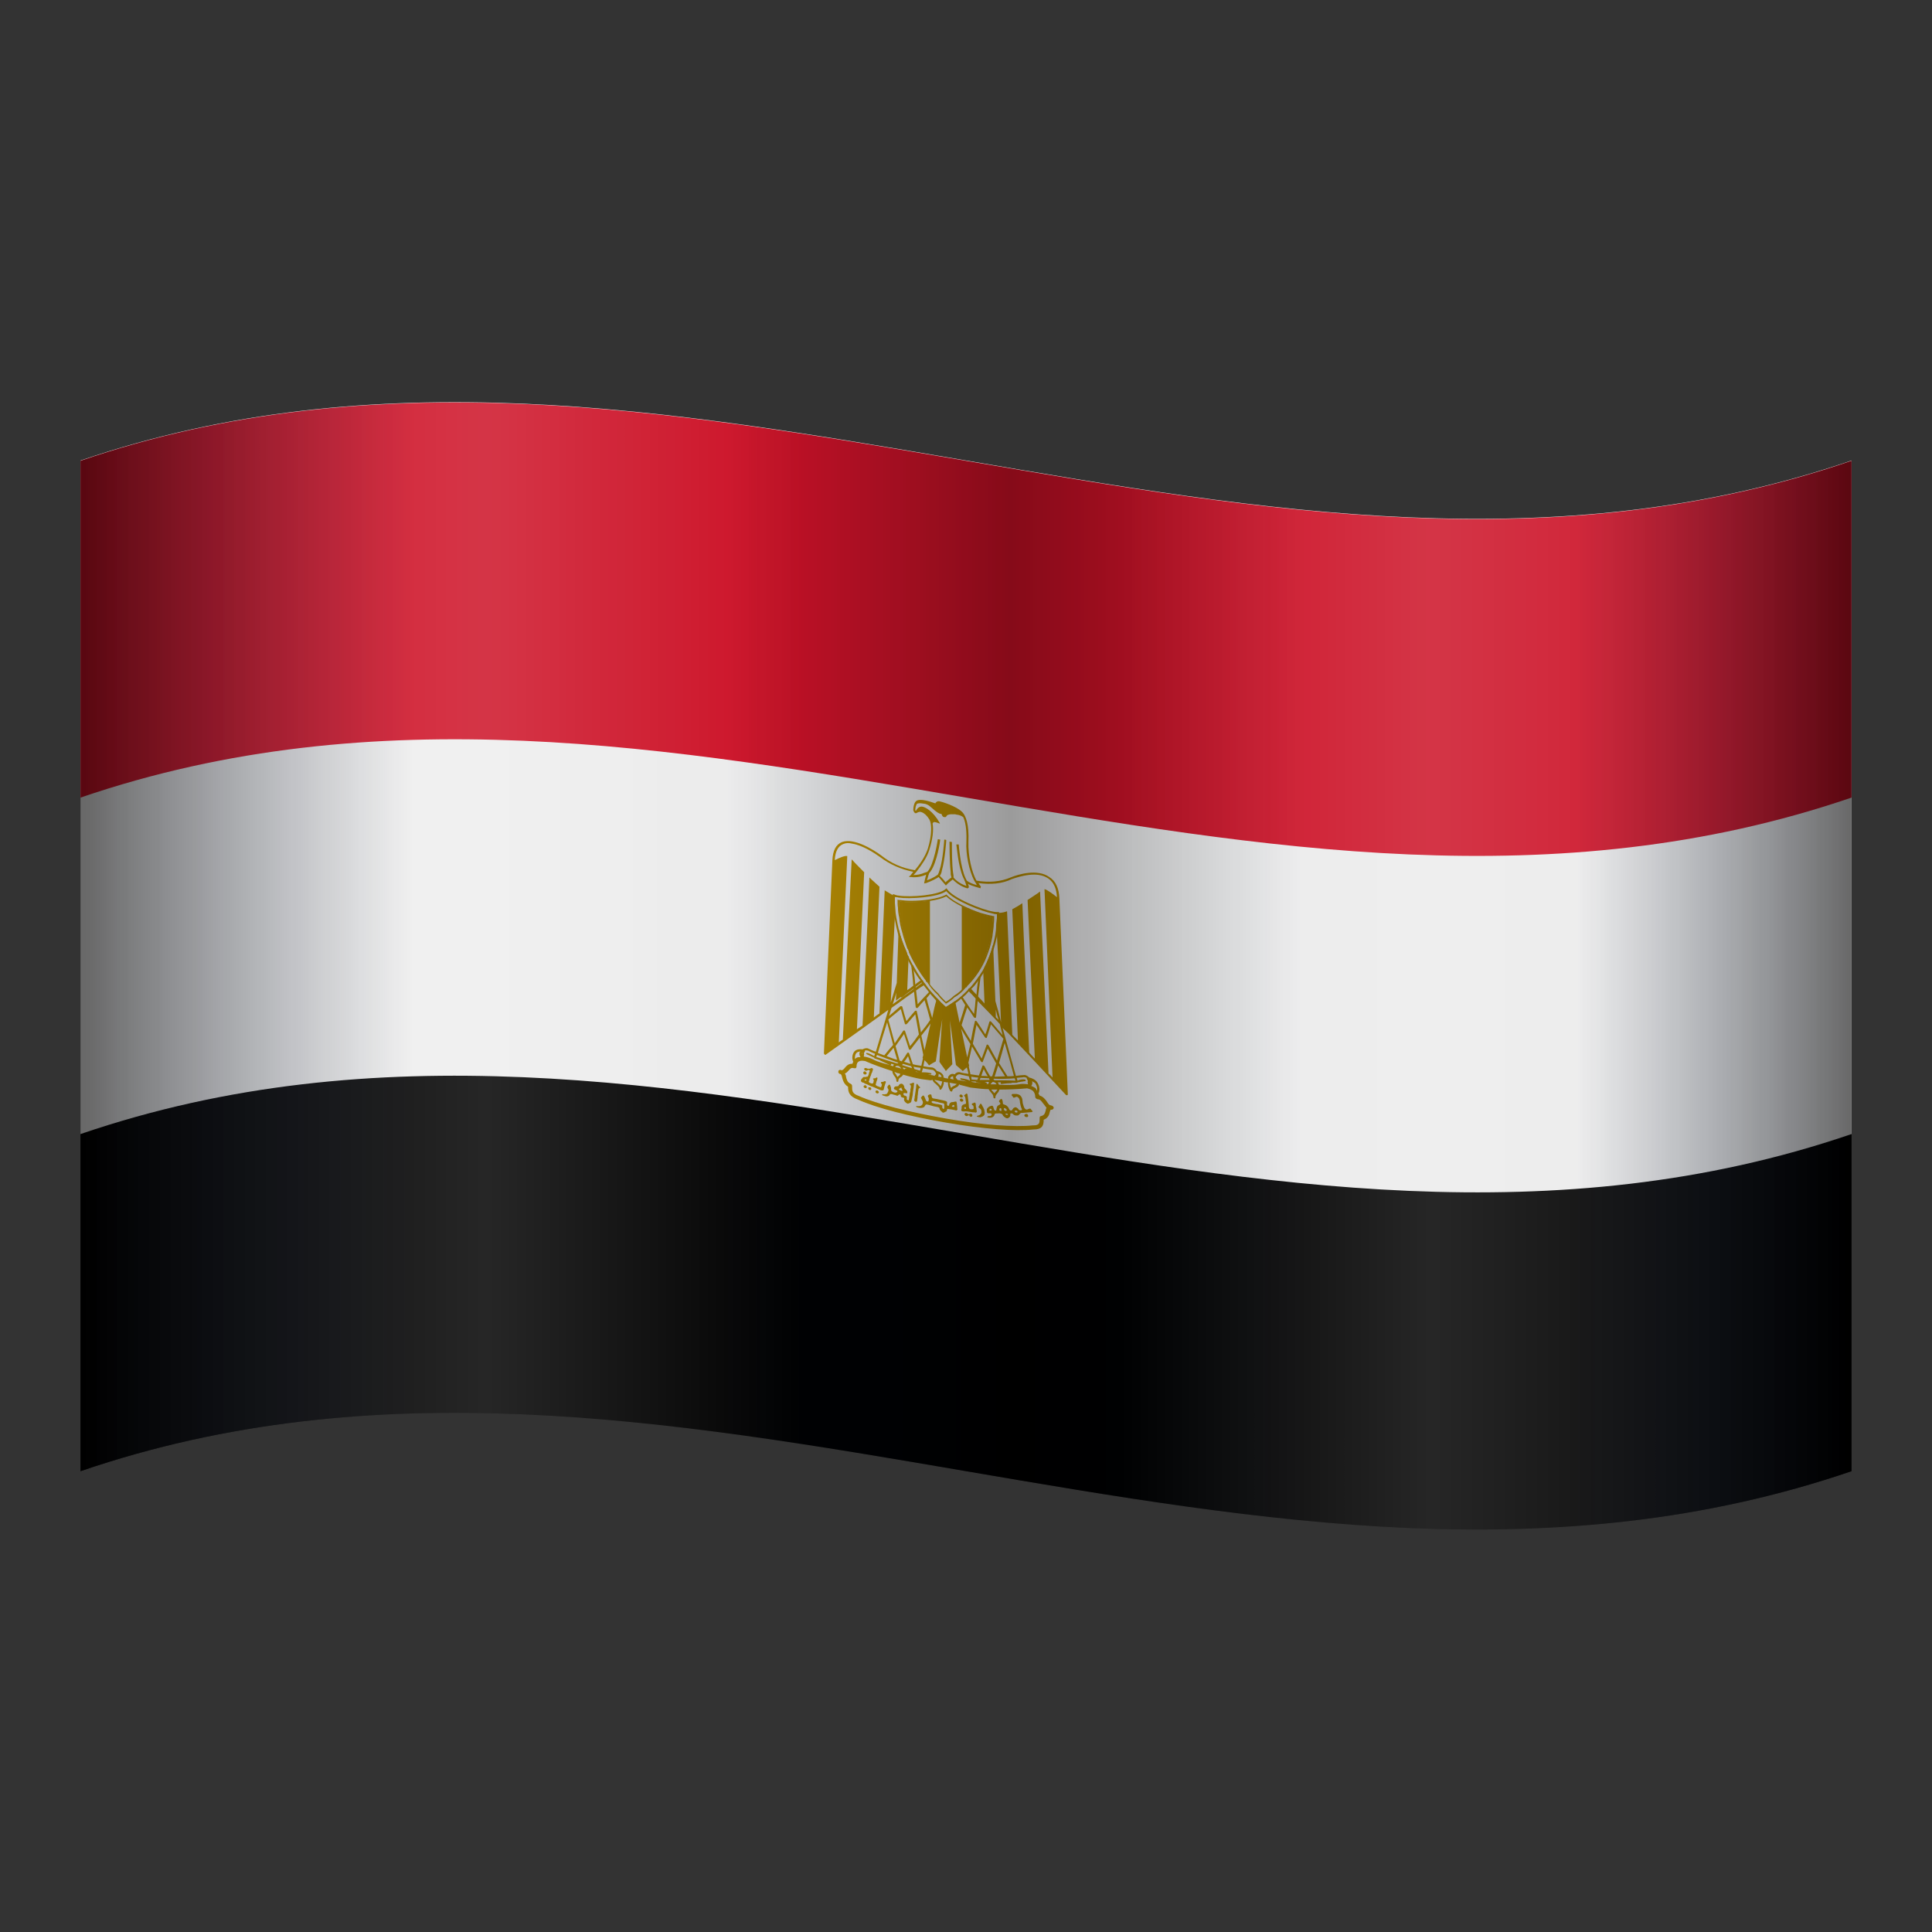
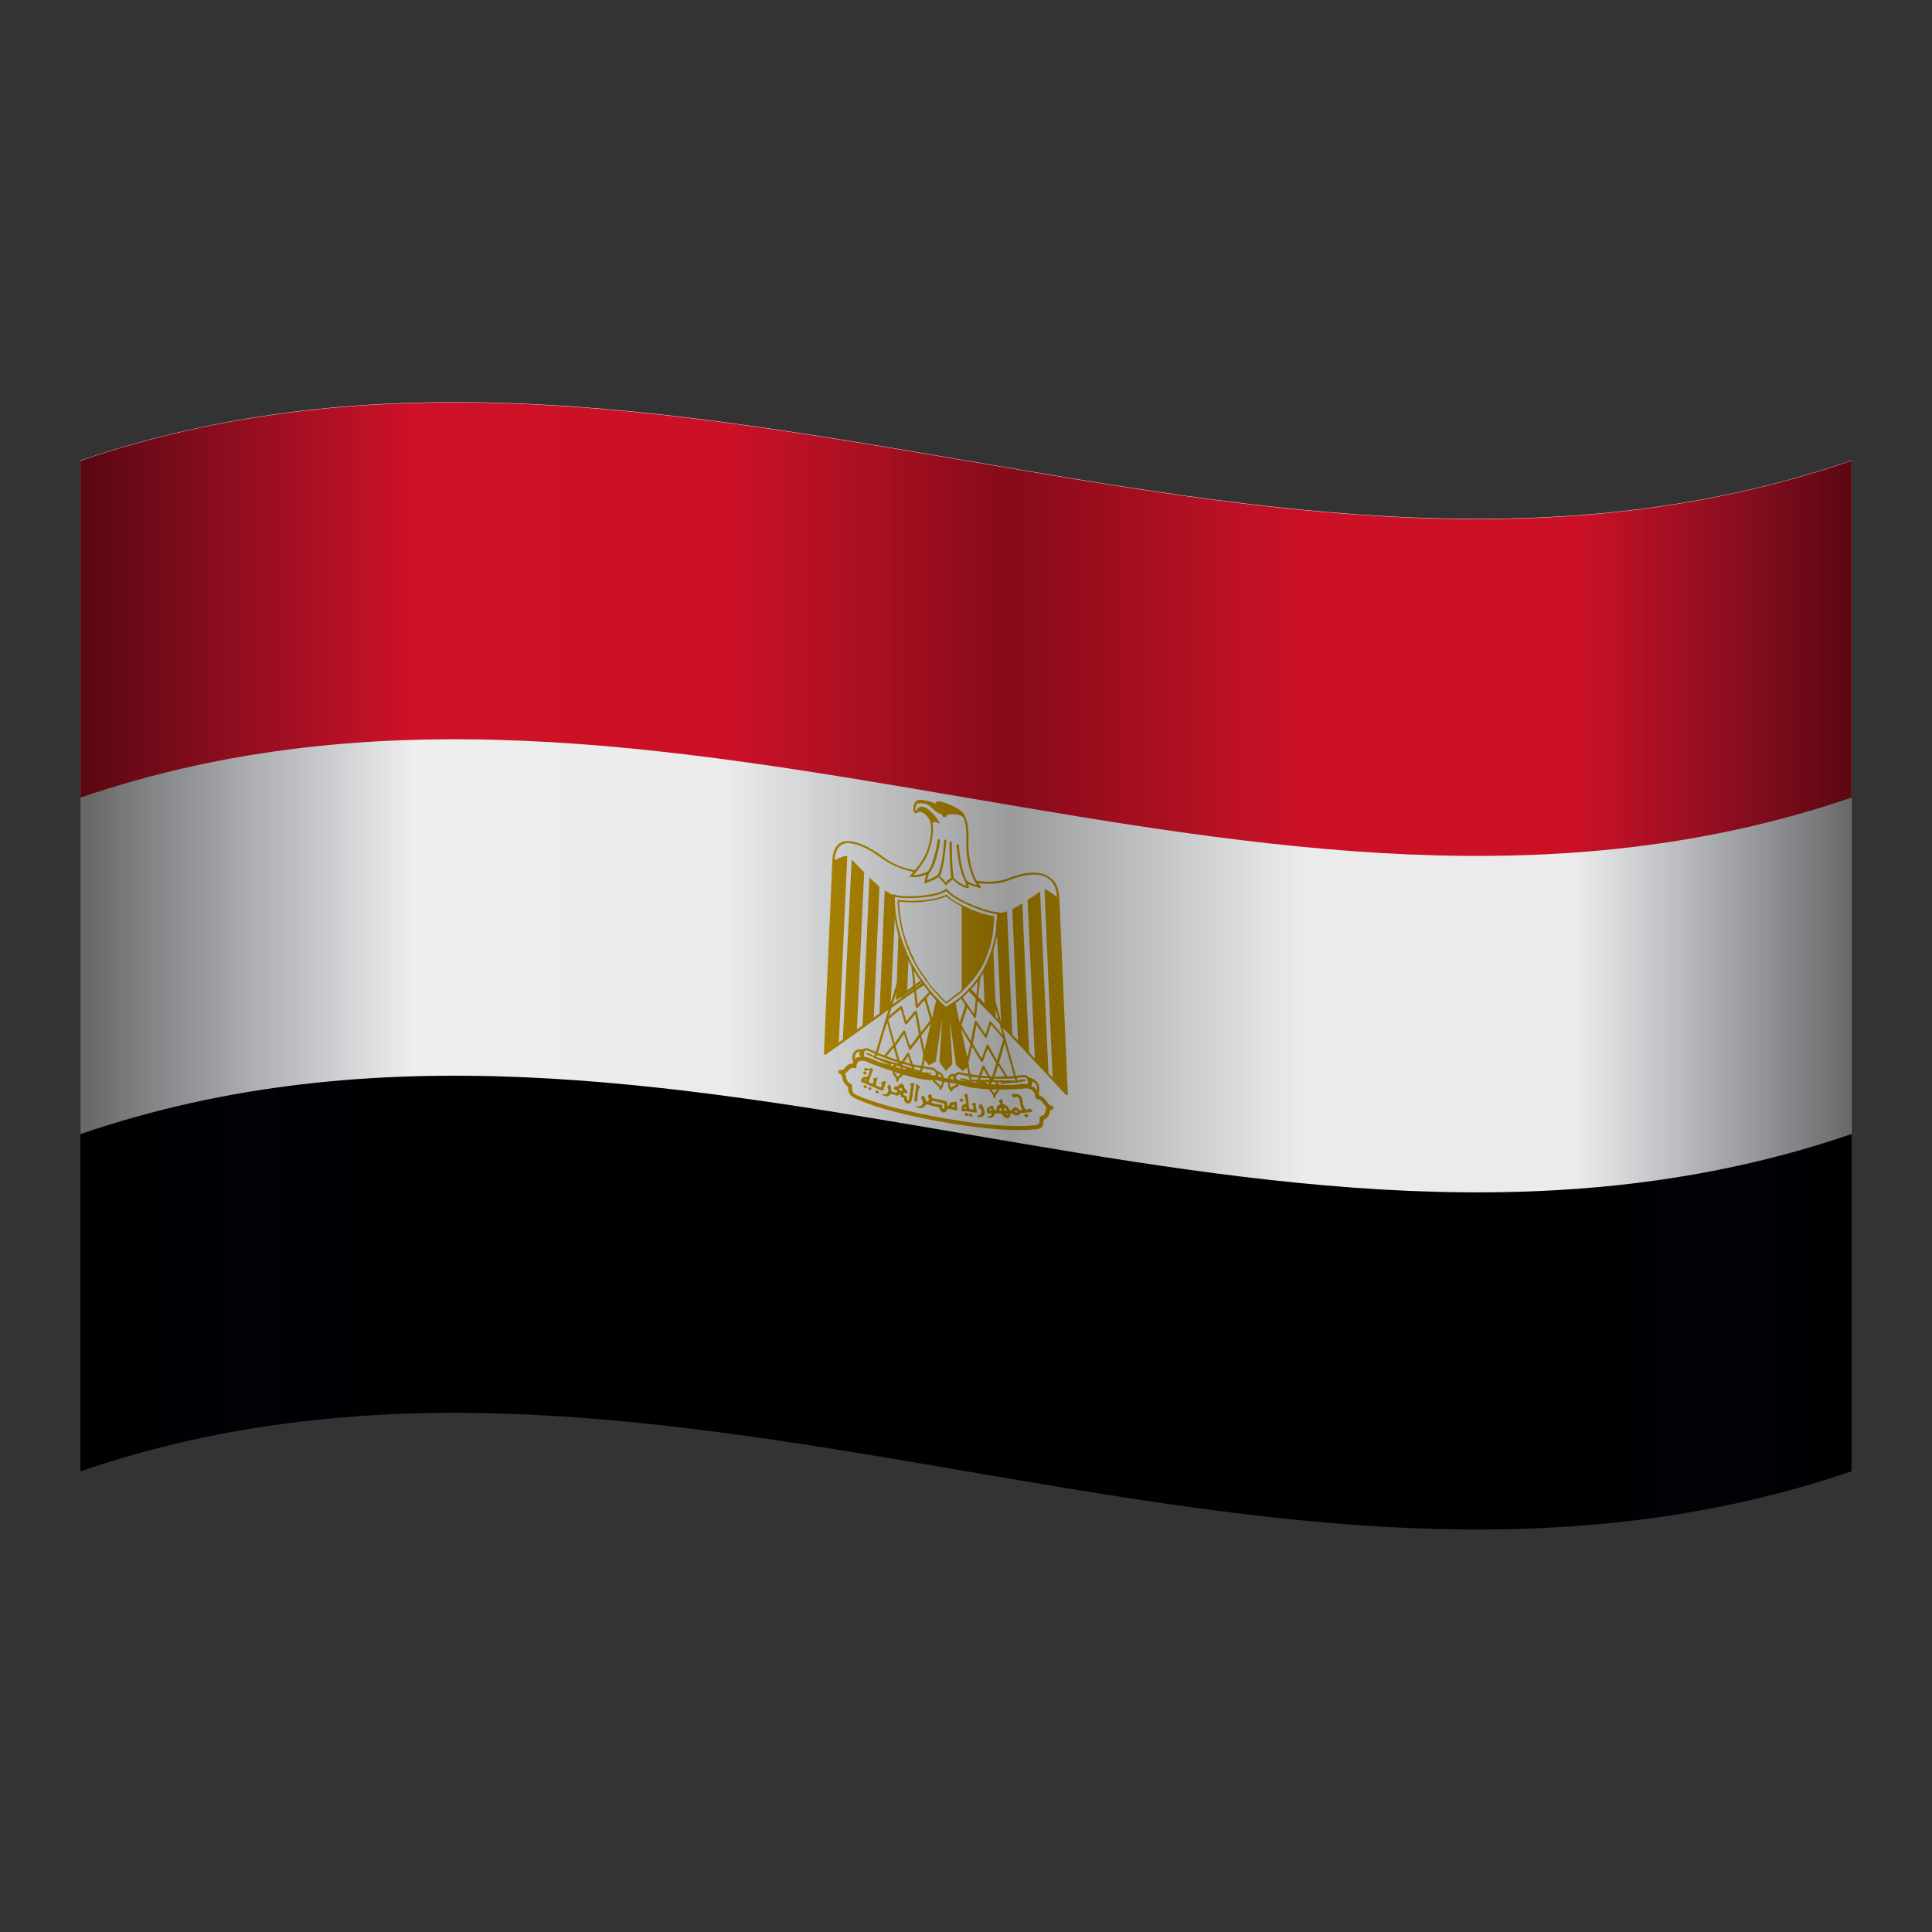
<svg xmlns="http://www.w3.org/2000/svg" xmlns:xlink="http://www.w3.org/1999/xlink" viewBox="0 0 48 48" width="100px" height="100px">
  <rect x="0" y="0" width="48" height="48" fill="#333333" stroke="none" />
  <path d="M2,11.449c14.667-5.02,29.333,5.02,44,0c0,8.367,0,16.734,0,25.102c-14.667,5.02-29.333-5.02-44,0 C2,28.184,2,19.816,2,11.449z" />
  <path fill="#EEE" fill-rule="evenodd" d="M2.002,11.441c14.667-5.02,29.333,5.02,44,0 c0,5.578,0,11.156,0,16.734c-14.667,5.02-29.333-5.02-44,0C2.002,22.598,2.002,17.019,2.002,11.441z" clip-rule="evenodd" />
  <path fill="#CE1126" d="M2,11.449c14.667-5.02,29.333,5.02,44,0c0,2.789,0,5.578,0,8.367c-14.667,5.02-29.333-5.02-44,0 C2,17.027,2,14.238,2,11.449z" />
  <path fill="#C09300" d="M22.94,24.38c-0.01,0.01-0.03,0.02-0.04,0.03c-0.05,0.04-0.1,0.07-0.15,0.11 c-0.02,0.01-0.03,0.03-0.05,0.04c-0.1,0.07-0.19,0.14-0.29,0.22c0,0-0.01,0-0.02,0s-0.01-0.01-0.01-0.01 c-0.01,0-0.01-0.01-0.01-0.01c-0.03-0.06-0.05-0.12-0.07-0.18v-0.01c-0.02-0.02-0.02-0.04-0.03-0.06c0.01-0.01,0.03-0.01,0.05-0.01 c0.03,0.07,0.05,0.14,0.08,0.21c0.05-0.04,0.09-0.07,0.14-0.1V24.6c0.05-0.03,0.1-0.07,0.15-0.11c0.02-0.01,0.03-0.02,0.05-0.03 c0.04-0.04,0.09-0.07,0.13-0.1c0.01-0.01,0.02-0.02,0.03-0.03C22.91,24.35,22.92,24.36,22.94,24.38z" />
  <path fill="#C09300" d="M24.73,24.93c-0.03,0.07-0.07,0.14-0.1,0.21c0,0.01-0.01,0.02-0.02,0.02s-0.02-0.01-0.02-0.01 c-0.16-0.18-0.33-0.37-0.49-0.54c-0.02-0.01-0.03-0.03-0.04-0.04l0.02-0.01c0.01-0.01,0.01-0.01,0.02-0.02l0.03,0.03 c0.04,0.05,0.08,0.09,0.13,0.14c0.01,0.02,0.03,0.03,0.04,0.05c0.06,0.06,0.11,0.11,0.16,0.17c0.05,0.05,0.09,0.1,0.14,0.15 c0.02-0.06,0.05-0.12,0.08-0.18C24.7,24.91,24.71,24.92,24.73,24.93z" />
  <path fill="#C09300" d="M21.516,26.691c0.005,0.001,0.017-0.02,0.017-0.029c0-0.009-0.023-0.034-0.036-0.041 c-0.02-0.011-0.041,0.001-0.048,0.025c-0.006,0.02,0.006,0.039,0.029,0.048c0.011,0.004,0.025,0.004,0.03,0 C21.51,26.691,21.514,26.691,21.516,26.691z" />
-   <path fill="#C09300" d="M23.905,27.263c0.018-0.01,0.021-0.032,0.007-0.049c-0.008-0.009-0.028-0.023-0.036-0.024 c-0.015-0.002-0.04,0.02-0.04,0.036c0,0.009,0.013,0.029,0.022,0.034C23.871,27.267,23.897,27.269,23.905,27.263z" />
  <path fill="#C09300" d="M23.933,27.337c-0.001-0.012-0.01-0.024-0.031-0.037c-0.005-0.003-0.01-0.006-0.015-0.009 c-0.005,0.002-0.011,0.004-0.016,0.006c-0.023,0.008-0.025,0.01-0.023,0.031c0.001,0.019,0.008,0.029,0.026,0.038 c0.014,0.008,0.015,0.007,0.031,0.003C23.923,27.364,23.934,27.352,23.933,27.337z" />
  <path fill="#C09300" d="M25.41,27.41c-0.01-0.06,0-0.12-0.05-0.18c-0.02-0.03-0.06-0.04-0.1-0.05h-0.08 c-0.04-0.01-0.07,0.03-0.02,0.06c0.02,0.07,0.07,0,0.11,0.01c0.06,0.03,0.07,0.09,0.07,0.14c0.01,0.05,0.02,0.1,0.04,0.15 c0.04,0.05-0.04,0.06-0.07,0.03c-0.02-0.04-0.08-0.08-0.11-0.05c-0.04,0.01-0.04,0.06-0.07,0.07c-0.06,0.01-0.06-0.06-0.09-0.09 c-0.03-0.04-0.07-0.05-0.12-0.07c-0.01-0.04,0-0.1-0.04-0.13c-0.03,0.01-0.09,0.06-0.04,0.09c0.04,0.05-0.02,0.06-0.05,0.08 c-0.03,0.03-0.03,0.08-0.04,0.12c-0.05,0.02-0.06-0.05-0.07-0.08c-0.01-0.05-0.05-0.04-0.07-0.03c-0.04,0.01-0.07,0.04-0.09,0.07 c-0.01,0.02,0,0.05,0,0.08c0.01,0.04,0.05,0.03,0.07,0.03c0.05-0.01,0.06,0.04,0.03,0.06c-0.02,0.02-0.09-0.01-0.09,0.04 c0.03,0.01,0.05,0.01,0.07,0.01c0.05,0,0.1-0.03,0.11-0.08c0-0.04,0.07-0.02,0.11-0.03c0.04,0,0.09,0.01,0.1,0.06 c0.04,0.04,0.1,0.09,0.14,0.05c0.03-0.01,0.05-0.05,0.04-0.09c0-0.03,0.06-0.02,0.07,0c0.03,0.04,0.1,0.04,0.13,0.03 c0.04-0.03,0.05-0.07,0.1-0.06c0.07-0.01,0.15-0.01,0.23-0.02c0.06-0.01-0.01-0.05-0.02-0.08c-0.05-0.03-0.09,0.05-0.14,0 C25.43,27.51,25.43,27.46,25.41,27.41z M24.62,27.59c-0.01,0.01-0.03,0-0.03,0l-0.01-0.01c0-0.01,0-0.01,0-0.01s0.01,0,0.01-0.01 c0,0,0,0,0-0.01c0.01,0,0.02-0.01,0.03,0c0.01,0,0.01,0.01,0.02,0.02C24.64,27.58,24.64,27.59,24.62,27.59z M24.88,27.59 c0,0.01,0,0.01-0.02,0.01c-0.03-0.01-0.03-0.01-0.03-0.04c0-0.01,0-0.02,0.01-0.02c0-0.01,0.01-0.01,0.01-0.01 c0.01,0,0.01,0,0.02,0.01c0.01,0,0.01,0.01,0.01,0.02S24.88,27.59,24.88,27.59z M24.94,27.56c0-0.02,0-0.02,0.01-0.03 c0,0,0,0,0.01,0c0.01,0,0.01,0,0.02,0.01c0.02,0.01,0.04,0.03,0.03,0.05c0,0,0,0-0.01,0.01c-0.01,0-0.02,0-0.02,0 c-0.01,0-0.03-0.02-0.03-0.02S24.95,27.57,24.94,27.56z M25.04,27.7c-0.01,0-0.04,0-0.05-0.01c-0.01,0-0.01-0.01-0.01-0.01 c0-0.01,0-0.01,0.01-0.01s0.02-0.01,0.03,0c0.01,0,0.01,0,0.02,0.01C25.04,27.68,25.04,27.69,25.04,27.7z M25.26,27.64 c-0.01,0-0.01,0-0.02,0c0,0-0.01,0-0.02-0.01c-0.01-0.01-0.01-0.01-0.01-0.02s0.01-0.02,0.03-0.02s0.03,0.01,0.04,0.02 C25.28,27.63,25.28,27.64,25.26,27.64z" />
  <path fill="#C09300" d="M21.482,26.964c-0.032,0.017-0.036,0.031-0.014,0.054c0.012,0.012,0.015,0.014,0.028,0.016 c0.012,0.002,0.017,0.001,0.027-0.006c0.021-0.014,0.02-0.028-0.004-0.053C21.504,26.959,21.496,26.956,21.482,26.964z" />
  <path fill="#C09300" d="M22,26.91c0.01-0.01,0.02-0.05-0.02-0.05c-0.02,0.01-0.04,0.02-0.07,0.02c-0.04,0-0.02,0.04,0,0.06 c0,0.02-0.01,0.05-0.02,0.07c-0.03,0.01-0.05-0.02-0.08-0.02c-0.02-0.01-0.07-0.03-0.05-0.06c0.01-0.02,0.01-0.05,0.02-0.07 c0.01-0.02,0.02-0.05,0.02-0.08c-0.02-0.03-0.04,0.01-0.06,0.01s-0.07,0-0.04,0.03c0.02,0.02,0,0.05,0,0.07 c0,0.03-0.04,0.04-0.07,0.02c-0.02,0-0.06-0.03-0.04-0.05c0.01-0.02,0.01-0.05,0.02-0.07c0.01-0.03,0.02-0.06,0.03-0.08 c0.01-0.03,0.01-0.05,0.03-0.07c0-0.03,0.02-0.05,0.02-0.08c-0.01-0.01-0.01-0.02-0.02-0.02c-0.02-0.01-0.04,0-0.05,0.01 c-0.03,0-0.06,0.01-0.09-0.01c-0.02-0.01-0.06-0.01-0.06,0.02c0,0.03,0.04,0.05,0.07,0.04c0.02-0.02,0.06-0.03,0.07,0.01 c-0.02,0.03-0.02,0.06-0.03,0.09c-0.01,0.02-0.01,0.04-0.03,0.05c-0.02,0-0.04,0-0.05,0.01c-0.03-0.01-0.06,0-0.07,0.02 c-0.02,0.02-0.04,0.04-0.04,0.07c0,0.03,0.04,0.05,0.07,0.05c0.02,0.02,0.05,0.03,0.08,0.04c0.05,0.02,0.09,0.05,0.14,0.06 c0.07,0.03,0.14,0.06,0.21,0.09c0.01,0,0.01,0,0.02,0c0.03,0.01,0.05-0.01,0.05-0.04C21.97,27.01,21.98,26.96,22,26.91z M21.52,26.84l-0.01,0.01c-0.02-0.01-0.03-0.01-0.03-0.02s0-0.01,0.02-0.01c0.01,0,0.01,0,0.01,0c0.01,0,0.01,0,0.01,0 C21.53,26.83,21.53,26.83,21.52,26.84z" />
  <path fill="#C09300" d="M25.45,27.713c0,0.011,0.002,0.014,0.012,0.024c0.011,0.011,0.013,0.012,0.035,0.015 c0.022,0.004,0.024,0.003,0.034-0.004c0.018-0.014,0.019-0.025,0.004-0.052c-0.011-0.021-0.023-0.025-0.053-0.017 C25.46,27.685,25.45,27.695,25.45,27.713z" />
  <path fill="#C09300" d="M21.573,27.028c-0.001,0.001-0.001,0.001-0.001,0.002c-0.004,0.019,0.008,0.04,0.028,0.048 c0.012,0.006,0.03,0.004,0.037-0.003c0.008-0.006,0.009-0.008,0.009-0.024c0-0.027-0.006-0.032-0.037-0.037 C21.582,27.009,21.579,27.01,21.573,27.028z" />
  <path fill="#C09300" d="M22.788,27.327c-0.001-0.016,0.007-0.03,0.007-0.047c0.003-0.026,0-0.054,0.008-0.078 c0.004-0.025,0.003-0.051,0.007-0.077c0-0.018,0.007-0.033,0.01-0.05c-0.001-0.017,0.003-0.035,0.021-0.039 c0.013-0.003,0.031-0.016,0.012-0.029c-0.022-0.024-0.045-0.047-0.062-0.074c-0.012-0.02-0.025,0.008-0.024,0.019 c-0.009,0.029-0.003,0.061-0.01,0.09c-0.006,0.017-0.008,0.038-0.008,0.057c-0.009,0.037-0.009,0.077-0.017,0.114 c-0.008,0.021-0.004,0.044-0.008,0.065c-0.007,0.021-0.009,0.043-0.01,0.067c0.001,0.005,0.008,0.009,0.012,0.014 c0.011,0.014,0.032,0.018,0.044,0.014C22.785,27.364,22.786,27.344,22.788,27.327z" />
  <path fill="#C09300" d="M21.788,27.093c-0.008-0.001-0.018,0.002-0.025,0.006c-0.01,0.006-0.011,0.008-0.011,0.022 c0,0.019,0.008,0.032,0.024,0.038c0.023,0.011,0.037,0.009,0.052-0.006c0.014-0.012,0.009-0.03-0.015-0.05 C21.804,27.095,21.8,27.094,21.788,27.093z" />
  <path fill="#C09300" d="M22.63,26.92c-0.04,0-0.03,0.03,0,0.05v0.04c0,0.03-0.02,0.05-0.01,0.09c-0.01,0.04-0.02,0.07-0.02,0.1 c-0.01,0.04-0.01,0.08-0.02,0.12c0,0.03-0.03,0.01-0.05,0v-0.04c0.01-0.04-0.02-0.05-0.05-0.06c-0.03,0-0.04-0.03-0.03-0.06 c0.01-0.01,0.04,0,0.06,0c0.04,0.02,0.04-0.04,0.02-0.06c-0.02-0.03-0.05-0.05-0.06-0.07c0-0.04-0.02-0.08-0.05-0.1 c-0.05-0.02-0.09,0.02-0.1,0.05c-0.02,0.01-0.04,0.01-0.06,0.01c-0.03,0-0.08,0.05-0.03,0.08c0.02,0.01,0.09,0.03,0.06,0.06 c-0.02,0.02-0.05,0.02-0.08,0.01c-0.03-0.01-0.07-0.03-0.07-0.06c0-0.04,0-0.07-0.02-0.1c0-0.04-0.05-0.04-0.05-0.01 c-0.03,0.02-0.03,0.06,0,0.09c0.01,0.03,0,0.06-0.02,0.09c-0.01,0.04-0.05,0.03-0.08,0.04c-0.01,0-0.07-0.02-0.05,0.02 c0.04,0.01,0.07,0.03,0.11,0.03c0.04,0,0.07-0.02,0.08-0.05c0.03-0.02,0.07,0,0.1,0.01c0.03,0,0.07,0.03,0.1,0.02 c0.01-0.02,0.05-0.05,0.07-0.01c-0.01,0.04,0.03,0.06,0.06,0.06c0.04,0.01,0.02,0.03,0.02,0.06c0.01,0.03,0.03,0.06,0.07,0.08 c0.01,0.01,0.02,0.01,0.03,0.01c0.03-0.01,0.07-0.02,0.08-0.05c0.01-0.03,0.01-0.06,0.02-0.09c0.01-0.04,0.02-0.09,0.02-0.13 c0.01-0.05,0.01-0.09,0.02-0.13c0-0.04,0.01-0.07,0.01-0.1c0-0.02-0.01-0.02-0.02-0.02C22.67,26.9,22.65,26.92,22.63,26.92z M22.42,27.1c0,0-0.01,0-0.03,0c-0.02-0.01-0.04-0.02-0.05-0.03c0-0.01-0.01-0.01-0.01-0.01l0.01-0.01c0.01,0,0.02-0.01,0.03-0.02 c0.01,0,0.02-0.01,0.02-0.01c0.01,0.01,0.01,0.01,0.01,0.03c0.01,0.01,0.01,0.03,0.02,0.03C22.43,27.09,22.43,27.09,22.42,27.1z" />
  <path fill="#C09300" d="M24.25,27.51c-0.01-0.03,0-0.06-0.01-0.09c0-0.02-0.03-0.04-0.04-0.02c-0.02,0.01-0.04,0.01-0.05,0.02 c-0.02,0.03,0.02,0.04,0.03,0.05c0.01,0.02,0.01,0.05,0.01,0.07c0,0.02-0.03,0.02-0.04,0.02c-0.03,0-0.06,0-0.07-0.03 c-0.01-0.02-0.01-0.04-0.01-0.06c0-0.04-0.01-0.08-0.01-0.11c-0.01-0.05-0.01-0.1-0.02-0.14c0-0.02,0-0.05-0.03-0.05 c-0.02,0.01-0.04,0.03-0.05,0.04c-0.03,0.01,0.02,0.03,0.02,0.05c0.01,0.03,0.01,0.05,0.01,0.08C24,27.36,24,27.39,24,27.41 c0,0.03-0.04,0.01-0.05,0.03c-0.03,0-0.03,0.02-0.05,0.03c-0.01,0.02-0.01,0.04-0.01,0.07c0,0.02-0.02,0.04,0,0.05 c0,0.01,0,0.01,0,0.01c0,0.01,0.02,0.01,0.02,0.01c0.02,0,0.05,0.01,0.07,0c0.05,0,0.1,0.01,0.16,0.02c0.03,0.01,0.06,0,0.09,0.01 c0.03,0.01,0.04-0.02,0.04-0.04C24.25,27.57,24.27,27.54,24.25,27.51z M24,27.53c0,0,0,0.01,0,0.02c0,0-0.01,0-0.02,0 s-0.01,0-0.01,0c-0.01,0-0.01-0.01-0.01-0.01c-0.01-0.01-0.01-0.01,0-0.03c0.01,0,0.01,0,0.03,0c0,0,0,0,0.01,0 C24,27.52,24,27.53,24,27.53z" />
  <path fill="#C09300" d="M24.438,27.536c-0.004-0.02-0.016-0.038-0.029-0.054c-0.005-0.014-0.012-0.029-0.02-0.041 c-0.005-0.013-0.023-0.027-0.034-0.017c-0.01,0.015-0.018,0.032-0.028,0.048c-0.005,0.01-0.018,0.021-0.016,0.035 c0.004,0.016,0.022,0.021,0.033,0.031c0.016,0.012,0.03,0.028,0.036,0.047c0.005,0.02,0.004,0.04,0.004,0.06 c0,0.015-0.016,0.019-0.018,0.033c-0.016,0.017-0.036,0.032-0.06,0.037c-0.014,0.003-0.029,0.005-0.036,0.016 c-0.006,0.003,0,0.005,0.004,0.01c-0.002-0.001,0.007,0.006,0.007,0.004c0.022,0.008,0.045,0.009,0.067,0.012 c0.015,0.006,0.022-0.006,0.035-0.008c0.018-0.003,0.033-0.013,0.047-0.023c0.008-0.01,0.02-0.014,0.026-0.026 c0.009-0.021,0.008-0.045,0.008-0.069c0-0.017-0.01-0.035-0.01-0.052C24.455,27.564,24.444,27.551,24.438,27.536z" />
  <path fill="#C09300" d="M23.76,27.37c-0.04-0.01-0.07,0.02-0.11,0.01c-0.04,0.01-0.07,0.04-0.07,0.08 c-0.03,0.04-0.06-0.01-0.05-0.04v-0.04c-0.02-0.03-0.06-0.03-0.09-0.04c-0.05-0.01-0.09-0.02-0.14-0.03 c-0.03-0.01-0.07-0.01-0.11-0.02c-0.05-0.01-0.04-0.06-0.05-0.09c0,0-0.01-0.01-0.02-0.01c-0.03,0-0.06,0.01-0.07,0.04 c0.01,0.03,0.04,0.07,0.02,0.1c0.01,0.04-0.03,0.05-0.06,0.02c-0.02-0.04-0.03-0.09-0.06-0.13c-0.04-0.01-0.05,0.04-0.07,0.05 c0.01,0.03,0.04,0.07,0.05,0.11c0,0.04-0.02,0.08-0.05,0.09c-0.03,0.02-0.07,0.01-0.11,0.01c-0.04,0.01,0.03,0.04,0.05,0.04 c0.05,0.01,0.09,0.01,0.13-0.01c0.03-0.01,0.03-0.07,0.07-0.07c0.07,0.01,0.14,0.04,0.2,0.05c0.04,0.01,0.1,0.01,0.12,0.04 c0,0.05,0.05,0.08,0.08,0.11c0.03,0.01,0.05-0.01,0.07-0.02c0.04,0,0.03-0.05,0.05-0.07c0.08,0.01,0.15,0.02,0.22,0.04 c0.01,0,0.02-0.02,0.03-0.03c-0.01-0.02-0.01-0.05-0.01-0.08C23.77,27.45,23.78,27.41,23.76,27.37z M23.46,27.52 c0,0.01,0,0.02-0.01,0.03c0,0,0,0-0.01,0s-0.02-0.01-0.03-0.03v-0.05c-0.01-0.01-0.02-0.02-0.03-0.02 c-0.04-0.01-0.07-0.02-0.11-0.02c-0.03-0.01-0.06-0.01-0.09-0.02c-0.01-0.01-0.03-0.01-0.03-0.02c-0.01-0.02,0-0.03,0.01-0.03 c0.01-0.01,0.03,0,0.05,0c0.01,0,0.02,0.01,0.04,0.01c0.02,0.01,0.04,0,0.05,0.01c0.05,0.02,0.09,0.02,0.13,0.03 c0.01,0,0.02,0.01,0.03,0.02V27.52z M23.71,27.49c0,0.01,0,0.01-0.01,0.01c-0.02,0-0.04,0-0.05-0.01c0-0.01,0-0.02,0.01-0.02 c0.01-0.01,0.03-0.02,0.03-0.02c0.01,0,0.01,0.01,0.02,0.02C23.71,27.48,23.71,27.49,23.71,27.49z" />
  <path fill="#C09300" d="M24.12,27.668c-0.017-0.002-0.035,0.004-0.038,0.014c-0.003,0.009-0.014,0.007-0.045-0.014 c-0.033-0.022-0.042-0.024-0.061-0.008c-0.01,0.007-0.012,0.012-0.012,0.022s0.003,0.016,0.013,0.027 c0.012,0.014,0.014,0.015,0.031,0.019c0.011,0.001,0.018,0.001,0.022-0.002c0.01-0.007,0.025-0.015,0.034-0.015 c0.005,0,0.009-0.002,0.01-0.004c0.003-0.007,0.007-0.003,0.009,0.007c0.003,0.015,0.014,0.025,0.033,0.03 c0.015,0.005,0.017,0.004,0.029-0.004c0.013-0.009,0.013-0.009,0.013-0.029c-0.001-0.019-0.001-0.02-0.012-0.03 C24.137,27.673,24.131,27.67,24.12,27.668z" />
  <path fill="#C09300" d="M26.32,22.32c-0.01-0.25-0.09-0.43-0.25-0.53c-0.29-0.21-0.77-0.07-0.96,0.01 c-0.26,0.11-0.54,0.13-0.85,0.08c-0.12-0.22-0.21-0.62-0.2-0.96c0.02-0.45-0.07-0.65-0.14-0.73c-0.09-0.11-0.37-0.23-0.57-0.28 c-0.04-0.01-0.07,0-0.09,0.02c-0.01,0.01-0.02,0.02-0.02,0.03c-0.14-0.05-0.36-0.12-0.46-0.07c-0.07,0.03-0.09,0.17-0.09,0.24 c0.01,0.03,0.02,0.05,0.04,0.07c0,0,0.02,0.01,0.04,0c0.05-0.03,0.09-0.04,0.13-0.02c0.06,0.02,0.13,0.08,0.19,0.18 c0.06,0.1,0.07,0.38-0.04,0.73c-0.07,0.21-0.22,0.41-0.32,0.53c-0.31-0.05-0.59-0.17-0.84-0.37c-0.19-0.14-0.67-0.44-0.97-0.33 c-0.15,0.06-0.23,0.21-0.24,0.46c-0.07,1.59-0.14,3.19-0.21,4.79c0,0.01,0.01,0.02,0.02,0.03s0.02,0.01,0.03,0 c0.52-0.37,1.04-0.74,1.55-1.11c-0.1,0.35-0.21,0.7-0.31,1.04c-0.07-0.02-0.14-0.06-0.19-0.08c-0.05-0.02-0.1,0-0.14,0.02 c-0.08-0.01-0.15,0-0.2,0.05c-0.06,0.07-0.07,0.18-0.03,0.26c-0.01,0.02-0.02,0.03-0.02,0.05c-0.09-0.01-0.15,0.05-0.19,0.1 c-0.03,0.04-0.06,0.06-0.08,0.06c-0.01,0-0.02-0.01-0.03-0.01c-0.03,0-0.05,0.01-0.05,0.04c-0.01,0.02,0.01,0.05,0.03,0.06 c0.01,0,0.02,0,0.03,0.01s0.02,0.02,0.03,0.07c0.02,0.07,0.04,0.17,0.15,0.24c0,0.12,0.02,0.24,0.25,0.32 c0.46,0.21,1.26,0.41,2.18,0.57c0.92,0.16,1.72,0.22,2.19,0.17c0.22,0,0.24-0.12,0.24-0.24c0.11-0.04,0.14-0.13,0.15-0.19 c0.01-0.04,0.02-0.06,0.03-0.06h0.03c0.02-0.01,0.04-0.03,0.04-0.05c-0.01-0.03-0.03-0.05-0.05-0.05 c-0.02-0.01-0.03-0.01-0.03-0.01c-0.03,0-0.05-0.03-0.09-0.09c-0.04-0.06-0.1-0.13-0.18-0.15c-0.01-0.03-0.02-0.03-0.03-0.05 c0.04-0.08,0.03-0.19-0.03-0.28c-0.05-0.07-0.12-0.1-0.2-0.12c-0.04-0.04-0.09-0.07-0.14-0.06c-0.05,0-0.12,0.01-0.19,0.02 c-0.11-0.4-0.22-0.79-0.33-1.19c0.05,0.05,0.1,0.09,0.14,0.13c0.48,0.51,0.96,1.02,1.43,1.53c0.01,0.01,0.02,0.01,0.02,0.01 c0.01,0,0.01,0,0.01,0c0.01,0,0.02-0.01,0.02-0.02C26.46,25.57,26.39,23.95,26.32,22.32z M22.95,21.69 c-0.07,0.03-0.16,0.05-0.26,0.05c0.02-0.01,0.04-0.04,0.07-0.07l0.03-0.04c0.1-0.13,0.24-0.32,0.3-0.52 c0.08-0.25,0.11-0.49,0.08-0.65c0.01-0.01,0.01-0.02,0.02-0.03c0.02-0.02,0.1,0.01,0.15,0.03h0.01v-0.01 c-0.17-0.3-0.36-0.4-0.44-0.41c-0.08-0.01-0.13,0.06-0.15,0.1c-0.01,0-0.01,0-0.02,0c0-0.02,0-0.05,0.01-0.1 c0.01-0.03,0.02-0.05,0.03-0.07c0.03-0.01,0.06-0.02,0.12-0.01c0.12,0.01,0.16,0.03,0.26,0.12c0.1,0.09,0.17,0.14,0.22,0.14 c0.01,0,0.01,0.01,0.02,0.02c0,0.01,0.01,0.02,0.01,0.03c0,0,0.01,0,0.01,0.01c0.01,0.01,0.01,0.02,0.05,0.02 c0.02,0.01,0.04-0.01,0.05-0.03c0.01-0.01,0.01-0.02,0.02-0.02c0.02-0.01,0.06-0.02,0.08-0.02c0.01,0,0.01,0,0.01,0h0.1 c0.01,0,0.03,0.01,0.04,0.01c0.03,0,0.11,0.02,0.16,0.06c0.05,0.1,0.09,0.28,0.08,0.6c-0.02,0.33,0.07,0.73,0.19,0.97l0.03,0.05 c0.02,0.02,0.03,0.06,0.04,0.07c-0.09-0.02-0.2-0.07-0.25-0.11l-0.03-0.06c-0.13-0.28-0.17-0.83-0.17-0.84h-0.06 c0.01,0.02,0.04,0.53,0.17,0.82l0.03,0.06c0,0.01,0,0.02,0.01,0.03c0.02,0.04,0.03,0.09,0.04,0.12c-0.19-0.06-0.31-0.19-0.32-0.21 v-0.05l-0.01-0.06c-0.03-0.2-0.03-0.6-0.03-0.77c-0.02,0-0.04-0.01-0.06-0.01c0,0.03,0,0.5,0.03,0.76v0.05 c0.01,0.04,0.01,0.06,0.02,0.08c-0.02,0.01-0.09,0.07-0.15,0.12c-0.04-0.06-0.09-0.11-0.14-0.16c0.02-0.03,0.03-0.05,0.04-0.08 l0.01-0.05c0.08-0.28,0.11-0.74,0.11-0.76c-0.02-0.01-0.03-0.01-0.05-0.01c0,0-0.03,0.51-0.12,0.77l-0.02,0.06 c-0.01,0.01-0.01,0.03-0.02,0.04s-0.12,0.09-0.27,0.14c0.02-0.05,0.03-0.11,0.05-0.16V21.7l0.04-0.05 c0.16-0.22,0.24-0.76,0.24-0.79c-0.02,0-0.04-0.01-0.06-0.01c0,0-0.09,0.63-0.26,0.81L22.95,21.69z M23.5,26.61 c0.05-0.06,0.11-0.11,0.16-0.17c-0.02-0.36-0.04-0.73-0.06-1.09c0.05,0.37,0.1,0.74,0.15,1.11c0.06,0.05,0.11,0.1,0.17,0.15 c0.03-0.03,0.07-0.06,0.1-0.09c0.02,0.06,0.03,0.11,0.04,0.16c-0.07-0.01-0.15-0.02-0.21-0.04c-0.05-0.01-0.1,0.01-0.13,0.05 c-0.02,0-0.03-0.01-0.05-0.01c-0.06,0-0.09,0.04-0.11,0.07c-0.01,0.01,0,0.03,0,0.05c-0.02-0.01-0.04-0.01-0.06-0.01 c-0.02-0.01-0.04-0.01-0.06-0.02v-0.04c-0.02-0.05-0.07-0.1-0.16-0.12c-0.03-0.04-0.07-0.08-0.12-0.09 c-0.07,0-0.15-0.02-0.22-0.03c0.01-0.05,0.02-0.1,0.03-0.15c0.04,0.04,0.08,0.08,0.11,0.13c0.06-0.04,0.11-0.07,0.17-0.1 c0.05-0.35,0.1-0.7,0.16-1.05c-0.03,0.35-0.05,0.71-0.07,1.06C23.39,26.46,23.45,26.53,23.5,26.61z M24.84,25.44 c0.02,0.1,0.05,0.19,0.07,0.28c-0.09-0.11-0.19-0.22-0.28-0.33c-0.01-0.01-0.02-0.02-0.03-0.02c-0.01,0.01-0.02,0.01-0.02,0.02 c-0.03,0.1-0.06,0.21-0.1,0.31c-0.07-0.11-0.14-0.22-0.21-0.32c-0.01-0.01-0.02-0.02-0.03-0.02s-0.02,0.01-0.02,0.02 c-0.04,0.16-0.07,0.32-0.1,0.48c-0.08-0.13-0.16-0.26-0.23-0.39c0.04-0.14,0.09-0.29,0.14-0.44c0.06,0.08,0.11,0.16,0.17,0.25 c0.01,0,0.02,0.01,0.03,0.01s0.02-0.01,0.02-0.02c0.01-0.13,0.03-0.27,0.04-0.4C24.48,25.06,24.66,25.25,24.84,25.44z M24.74,25.27v-0.19c0.02,0.09,0.04,0.17,0.07,0.26C24.79,25.32,24.77,25.3,24.74,25.27z M24.65,26.74H24.6 c-0.05-0.08-0.1-0.17-0.14-0.25c-0.01-0.01-0.02-0.02-0.03-0.02s-0.02,0-0.02,0.01c-0.03,0.08-0.06,0.16-0.09,0.24 c-0.07-0.01-0.14-0.02-0.21-0.03c-0.01-0.07-0.03-0.13-0.04-0.2l0.01-0.01c-0.01-0.03-0.01-0.05-0.02-0.08 c0.03-0.14,0.06-0.27,0.09-0.4c0.07,0.12,0.15,0.25,0.22,0.37c0.01,0.01,0.02,0.02,0.03,0.02c0.01,0,0.02-0.01,0.02-0.02 c0.04-0.11,0.08-0.21,0.12-0.32c0.07,0.12,0.14,0.25,0.21,0.37C24.72,26.53,24.68,26.64,24.65,26.74z M24.8,26.47 c0.06,0.09,0.11,0.18,0.17,0.27c-0.08,0-0.17,0.01-0.26,0.01C24.74,26.66,24.77,26.57,24.8,26.47z M24.61,26.94 c0.01-0.02,0.02-0.03,0.03-0.04c0.01,0,0.01-0.01,0.02-0.02c0.01,0,0.03,0,0.05,0.01c0.02,0.01,0.04,0.03,0.05,0.05H24.61z M24.78,27.07c-0.01,0.02-0.02,0.03-0.04,0.05c-0.01,0.01-0.02,0.03-0.04,0.04c-0.01-0.02-0.03-0.04-0.04-0.05 c-0.02-0.01-0.02-0.03-0.03-0.04H24.78z M24.51,26.9c-0.01-0.01-0.03-0.01-0.05-0.02h0.11c-0.01,0.02-0.01,0.03-0.01,0.05h-0.05 c0-0.01,0.01-0.01,0.01-0.01C24.52,26.91,24.52,26.9,24.51,26.9z M24.34,26.83c0.01-0.02,0.02-0.04,0.02-0.05 c0.07,0,0.14,0.01,0.21,0.01c0.01,0.02,0.01,0.03,0.02,0.04H24.34z M24.24,26.87c0.01,0.01,0.01,0.02,0.02,0.02 c0.04,0.01,0.08,0.01,0.13,0.02c-0.08-0.01-0.16-0.01-0.25-0.03c0,0,0,0-0.01-0.01H24.24z M24.13,26.75 c0.06,0.01,0.11,0.02,0.17,0.02c0,0.02-0.01,0.04-0.02,0.06c-0.04,0-0.09-0.01-0.14-0.01C24.14,26.8,24.13,26.77,24.13,26.75z M24.38,26.73c0.02-0.06,0.04-0.11,0.06-0.17c0.03,0.06,0.06,0.12,0.1,0.18C24.49,26.73,24.43,26.73,24.38,26.73z M23.88,26.83 c0.05,0.01,0.09,0.02,0.14,0.04c-0.07-0.01-0.15-0.03-0.23-0.04c-0.01-0.01-0.02-0.02-0.02-0.03c-0.03-0.02-0.03-0.03-0.02-0.05 c0.01-0.03,0.05-0.06,0.09-0.06c0.07,0.02,0.15,0.03,0.23,0.05c0.01,0.03,0.02,0.07,0.03,0.11c-0.05-0.03-0.13-0.05-0.22-0.06 c-0.01-0.01-0.02,0-0.02,0v0.03C23.87,26.82,23.87,26.82,23.88,26.83z M23.69,26.82c-0.03-0.01-0.05-0.01-0.08-0.02 c0,0,0-0.01,0-0.02c0.01-0.02,0.04-0.04,0.07-0.04c0,0,0,0.01,0,0.02S23.68,26.79,23.69,26.82z M23.77,26.93 c-0.01,0.01-0.03,0.03-0.05,0.04c-0.03,0.01-0.07,0.03-0.09,0.06c-0.02-0.04-0.03-0.09-0.04-0.13 C23.66,26.91,23.71,26.92,23.77,26.93z M24.11,25.94c-0.03,0.11-0.05,0.22-0.08,0.33c-0.05-0.24-0.1-0.47-0.15-0.71 C23.95,25.69,24.03,25.81,24.11,25.94z M23.12,26.66c-0.09-0.02-0.17-0.02-0.22-0.02c0.01-0.03,0.02-0.06,0.03-0.1 c0.08,0.02,0.16,0.03,0.23,0.04c0.04,0,0.07,0.04,0.09,0.08c0.01,0.02,0.01,0.03-0.02,0.05c0,0.01-0.01,0.01-0.01,0.02 c-0.03-0.01-0.06-0.02-0.09-0.02c-0.02-0.01-0.05-0.01-0.07-0.02c0.02,0,0.04,0,0.06,0.01c0,0,0.01-0.01,0.02-0.01 c0-0.01,0-0.01,0-0.02C23.13,26.66,23.12,26.66,23.12,26.66z M22.72,26.56c-0.01-0.02-0.02-0.04-0.02-0.06 c0.06,0.02,0.11,0.02,0.17,0.03c0,0.03-0.01,0.05-0.01,0.07C22.81,26.59,22.76,26.57,22.72,26.56z M22.84,26.65 c-0.03-0.01-0.06-0.02-0.1-0.02c0.01,0,0.02,0,0.02-0.01C22.78,26.63,22.81,26.64,22.84,26.65z M22.68,26.44 c-0.03-0.09-0.06-0.17-0.09-0.26c0-0.01-0.01-0.02-0.02-0.03c-0.01,0-0.02,0-0.03,0.01c-0.04,0.07-0.09,0.14-0.14,0.21 c-0.01-0.01-0.03-0.01-0.05-0.02c-0.03-0.12-0.07-0.24-0.1-0.36c0.07-0.1,0.14-0.2,0.21-0.3c0.04,0.12,0.08,0.25,0.12,0.37 c0,0.01,0.01,0.02,0.02,0.02c0.01,0,0.02,0,0.03-0.01c0.07-0.1,0.15-0.19,0.22-0.29c0.03,0.14,0.06,0.28,0.09,0.43 c-0.01,0.02-0.01,0.05-0.02,0.07c0.01,0.01,0.01,0.01,0.01,0.01c-0.01,0.07-0.03,0.13-0.04,0.19 C22.82,26.47,22.75,26.46,22.68,26.44z M22.41,26.46c0.01-0.01,0.02-0.02,0.02-0.03c0.07,0.02,0.14,0.04,0.21,0.06 c0,0.01,0.01,0.03,0.02,0.05C22.57,26.51,22.49,26.49,22.41,26.46z M22.53,26.55h-0.04c-0.01,0.01-0.01,0.01-0.01,0.02 c-0.01-0.01-0.03-0.01-0.04-0.01c0-0.02-0.01-0.03-0.01-0.04C22.46,26.53,22.5,26.54,22.53,26.55z M22.46,26.38 c0.04-0.04,0.07-0.09,0.1-0.14c0.02,0.06,0.04,0.13,0.06,0.19C22.57,26.41,22.52,26.4,22.46,26.38z M22.24,26.51 c0.01-0.02,0.03-0.03,0.05-0.03c0.02,0,0.04,0.01,0.05,0.01c0.01,0.01,0.01,0.02,0.02,0.02c0.01,0.01,0.02,0.02,0.03,0.04 C22.34,26.53,22.29,26.52,22.24,26.51z M22.37,26.68c-0.01,0.01-0.01,0.03-0.03,0.04c-0.01,0.01-0.03,0.02-0.04,0.04 c-0.02-0.03-0.03-0.05-0.04-0.07c-0.02-0.02-0.03-0.04-0.04-0.06c0.02,0.01,0.05,0.02,0.07,0.03 C22.31,26.66,22.34,26.67,22.37,26.68z M22.29,26.33c-0.09-0.02-0.18-0.06-0.26-0.09c0.06-0.07,0.11-0.14,0.17-0.21 C22.23,26.13,22.26,26.23,22.29,26.33z M23.41,26.87c-0.01,0.04-0.02,0.08-0.04,0.12c-0.02-0.04-0.06-0.07-0.09-0.1 c-0.03-0.02-0.06-0.05-0.06-0.06C23.28,26.84,23.34,26.85,23.41,26.87z M23.31,26.75c0.01-0.02,0.01-0.04,0.01-0.05 c0,0,0,0,0-0.01v-0.01c0.03,0.01,0.06,0.03,0.07,0.06c0,0.01,0,0.02,0,0.02C23.37,26.76,23.34,26.75,23.31,26.75z M22.97,26.09 c-0.03-0.12-0.05-0.24-0.08-0.36c0.08-0.1,0.16-0.2,0.23-0.3C23.07,25.65,23.02,25.87,22.97,26.09z M22.88,25.65 c-0.03-0.17-0.06-0.34-0.1-0.51c0-0.02-0.01-0.03-0.02-0.03s-0.02,0-0.03,0.01c-0.07,0.08-0.14,0.16-0.21,0.25 c-0.04-0.12-0.07-0.23-0.1-0.35c0-0.01-0.01-0.02-0.02-0.02c-0.01-0.01-0.02,0-0.03,0c-0.09,0.08-0.19,0.16-0.28,0.24 c0.02-0.07,0.04-0.13,0.06-0.2c0.19-0.13,0.37-0.27,0.56-0.4c0.01,0.13,0.03,0.25,0.04,0.38c0,0.01,0.01,0.02,0.02,0.02 c0.01,0.01,0.02,0,0.03,0c0.06-0.07,0.11-0.13,0.17-0.19c0.05,0.16,0.1,0.33,0.14,0.49C23.04,25.45,22.96,25.55,22.88,25.65z M22.38,25.07c0.03,0.12,0.07,0.24,0.1,0.36c0,0.01,0.01,0.02,0.02,0.02s0.02,0,0.03-0.01c0.07-0.08,0.14-0.16,0.21-0.24 c0.03,0.17,0.06,0.33,0.09,0.5c-0.07,0.1-0.14,0.2-0.22,0.29c-0.04-0.12-0.08-0.24-0.12-0.36c0-0.01-0.01-0.02-0.02-0.03 c-0.01,0-0.02,0-0.03,0.01c-0.07,0.1-0.14,0.21-0.21,0.31c-0.05-0.2-0.11-0.4-0.16-0.59C22.17,25.24,22.28,25.16,22.38,25.07z M22.04,25.4c0.05,0.19,0.1,0.38,0.15,0.56c-0.08,0.09-0.15,0.17-0.22,0.26c-0.06-0.02-0.11-0.04-0.16-0.06 C21.88,25.91,21.96,25.66,22.04,25.4z M21.79,26.21c0.15,0.06,0.32,0.12,0.52,0.19c0,0,0,0.01,0.01,0.02c-0.02-0.01-0.02,0-0.03,0 c-0.18-0.05-0.35-0.11-0.52-0.16C21.78,26.24,21.78,26.22,21.79,26.21z M22.13,26.43c0.03,0,0.05,0.01,0.08,0.02 c-0.01,0.01-0.02,0.03-0.02,0.04c-0.03-0.01-0.05-0.01-0.07-0.03c0.01,0,0.01,0,0.02-0.01C22.14,26.44,22.14,26.43,22.13,26.43z M21.47,26.2c-0.01-0.03-0.01-0.04,0.02-0.08c0-0.01,0-0.01,0-0.02c0.02,0,0.03-0.01,0.05,0c0,0,0.01,0,0.02,0 c0.04,0.02,0.12,0.06,0.18,0.08c-0.01,0.02-0.01,0.04-0.02,0.06c-0.05-0.03-0.12-0.07-0.18-0.08c-0.01,0-0.02,0-0.02,0.01 s0,0.01,0.01,0.02c0.06,0.03,0.13,0.06,0.19,0.09c0,0.01,0,0.01,0,0.01s0.01,0.01,0.02,0.01c0.04,0.01,0.08,0.03,0.12,0.04 c0.01,0.01,0.01,0.01,0.01,0.01c0.08,0.04,0.16,0.07,0.24,0.11c-0.16-0.04-0.31-0.08-0.42-0.14c-0.08-0.04-0.16-0.06-0.23-0.07 C21.46,26.23,21.47,26.21,21.47,26.2z M21.41,26.16c0,0,0,0,0.01,0c0,0.01-0.01,0.02-0.01,0.03V26.16z M21.28,26.16 c0.01-0.02,0.05-0.03,0.1-0.04c-0.01,0.01-0.02,0.01-0.02,0.02c-0.01,0.02-0.02,0.07,0.02,0.12c-0.03,0.01-0.07,0-0.1,0.02 c-0.01,0-0.02,0.02-0.04,0.03C21.24,26.26,21.24,26.2,21.28,26.16z M25.64,26.86c0.03,0.02,0.07,0.04,0.08,0.05 c0.04,0.06,0.06,0.14,0.04,0.19c-0.01-0.02-0.02-0.06-0.04-0.07c-0.03-0.02-0.07-0.04-0.1-0.05 C25.66,26.93,25.65,26.88,25.64,26.86z M25.66,27.1c0.04,0.04,0.06,0.09,0.06,0.15c0,0.02,0.01,0.03,0.02,0.04 c0.01,0.01,0.03,0.02,0.04,0.02c0.06,0,0.09,0.04,0.14,0.11c0.03,0.03,0.05,0.07,0.08,0.1c-0.01,0.02-0.02,0.05-0.02,0.07 c-0.02,0.07-0.03,0.12-0.12,0.14c-0.02,0-0.03,0.02-0.03,0.04c0,0.13,0,0.19-0.16,0.19c-0.01,0-0.01,0-0.01,0 c-0.46,0.05-1.25-0.01-2.16-0.17c-0.91-0.16-1.71-0.36-2.16-0.56c-0.17-0.06-0.17-0.12-0.17-0.25c0-0.02-0.01-0.04-0.03-0.05 c-0.09-0.04-0.1-0.1-0.12-0.17c0-0.03-0.01-0.06-0.03-0.09c0.04-0.01,0.06-0.04,0.09-0.07c0.05-0.06,0.08-0.08,0.14-0.06h0.04 c0.01-0.01,0.02-0.02,0.02-0.04c0-0.07,0.02-0.11,0.06-0.13c0.04-0.02,0.09-0.02,0.14-0.01c0.01,0,0.01,0,0.01,0 c0.2,0.09,0.49,0.19,0.68,0.25c0,0.04,0.02,0.08,0.04,0.11c0.03,0.04,0.06,0.07,0.06,0.13c0,0.01,0.01,0.03,0.02,0.03 c0.02,0,0.03-0.01,0.03-0.03c0-0.05,0.03-0.07,0.06-0.09c0.02-0.01,0.04-0.03,0.06-0.06c0.13,0.04,0.29,0.08,0.45,0.11 c0.08,0.01,0.16,0.02,0.23,0.03c0.02,0,0.03-0.01,0.05-0.01c0.01,0.04,0.04,0.07,0.08,0.1c0.04,0.04,0.09,0.08,0.09,0.11 c0,0.01,0,0.03,0.01,0.03c0.01,0,0.01,0,0.01,0c0.01,0.01,0.02,0,0.02,0c0.04-0.05,0.07-0.12,0.07-0.19c0.02,0,0.03,0,0.05,0.01 h0.05c0,0.08,0.02,0.16,0.06,0.22c0.01,0,0.02,0.01,0.03,0.01s0.02-0.01,0.02-0.02c0-0.04,0.05-0.06,0.09-0.08 c0.04-0.02,0.07-0.04,0.08-0.08c0.02,0.01,0.03,0.02,0.05,0.02c0.07,0.02,0.15,0.04,0.23,0.06c0.16,0.02,0.32,0.04,0.45,0.04 c0.02,0.03,0.04,0.06,0.06,0.08c0.03,0.04,0.06,0.06,0.06,0.12c0,0.01,0.01,0.03,0.03,0.03c0.01,0,0.02-0.01,0.02-0.02 c0-0.06,0.03-0.08,0.05-0.11c0.03-0.03,0.04-0.06,0.05-0.09c0.19,0,0.48-0.01,0.68-0.03c0.01,0,0.01,0,0.01,0 C25.57,27.05,25.62,27.07,25.66,27.1z M25.26,26.9c0.01,0,0.02,0,0.02-0.01c0.06-0.01,0.13-0.02,0.19-0.03 c0.01,0,0.02-0.01,0.01-0.02c0-0.01-0.01-0.01-0.01-0.02c-0.06-0.01-0.14,0-0.19,0.03c-0.01-0.03-0.01-0.05-0.02-0.07 c0.06-0.01,0.14-0.01,0.18-0.02c0.02,0,0.05,0.01,0.07,0.02c0,0.01,0,0.01,0,0.02c0.03,0.05,0.03,0.06,0.02,0.09 c0,0.01,0.01,0.04,0.01,0.05c-0.07-0.01-0.15-0.02-0.23,0c-0.12,0.02-0.3,0.02-0.49,0.01c-0.01-0.02-0.02-0.04-0.03-0.06h0.08 c-0.01,0.01-0.01,0.02-0.01,0.02c0,0.01,0.01,0.02,0.02,0.02c0,0,0,0,0.01,0c0.08-0.01,0.16-0.02,0.24-0.02 c0-0.01,0-0.01,0.01-0.01H25.26z M25.23,26.85c-0.18-0.01-0.35-0.01-0.52-0.01c-0.01-0.01-0.02-0.02-0.03-0.02 c0.01-0.01,0.01-0.01,0.01-0.02c0.2,0.01,0.37,0,0.52-0.01C25.22,26.81,25.22,26.83,25.23,26.85z M25.19,26.73 c-0.05,0.01-0.1,0.01-0.16,0.01c-0.07-0.11-0.14-0.22-0.21-0.33c0.05-0.17,0.1-0.34,0.14-0.5C25.04,26.18,25.12,26.46,25.19,26.73 z M24.93,25.81c-0.05,0.18-0.11,0.36-0.16,0.54c-0.07-0.13-0.14-0.25-0.21-0.38c-0.01-0.01-0.02-0.01-0.03-0.02 c-0.01,0-0.02,0.01-0.02,0.02c-0.04,0.11-0.08,0.22-0.12,0.33c-0.08-0.13-0.15-0.25-0.22-0.37c0.03-0.16,0.06-0.32,0.09-0.47 c0.07,0.1,0.14,0.21,0.21,0.31c0.01,0.01,0.02,0.02,0.03,0.02s0.02-0.01,0.02-0.02c0.03-0.1,0.07-0.21,0.1-0.32 C24.72,25.57,24.83,25.69,24.93,25.81z M26.15,26.77c-0.03-0.03-0.06-0.07-0.1-0.1c-0.07-1.51-0.14-3.02-0.21-4.52 c-0.06,0.05-0.27,0.18-0.31,0.21c0.06,1.31,0.12,2.63,0.18,3.94c-0.05-0.05-0.1-0.1-0.14-0.15c-0.06-1.24-0.12-2.47-0.17-3.71 c-0.07,0.05-0.21,0.13-0.25,0.15c0.05,1.09,0.09,2.18,0.14,3.26l-0.14-0.14c-0.04-1.03-0.09-2.05-0.13-3.07 c-0.05,0.02-0.13,0.04-0.2,0.04c-0.03,0.02-0.06,0.02-0.08,0.01c0,0.01,0,0.01,0,0.02h0.03c0,0.05,0,0.15-0.02,0.29 c0.01,0.09,0.02,0.17,0.02,0.26c0.04,0.71,0.07,1.43,0.1,2.14c-0.04-0.18-0.09-0.36-0.14-0.53c-0.02-0.42-0.03-0.83-0.05-1.25 c0-0.01,0-0.01,0-0.01c0-0.04-0.01-0.09-0.01-0.13c-0.05,0.19-0.13,0.4-0.24,0.61v0.09l0.03,0.75v0.04 c-0.05-0.05-0.11-0.12-0.16-0.17v-0.04c0.02-0.16,0.04-0.31,0.06-0.47c0-0.01,0-0.01,0-0.02c-0.02,0-0.03-0.01-0.04-0.01 l-0.01,0.01c-0.01,0.03-0.01,0.07-0.01,0.1c-0.02,0.11-0.03,0.22-0.04,0.34c-0.01,0.01-0.01,0.03-0.01,0.04 c-0.05-0.05-0.09-0.1-0.14-0.15c-0.01-0.01-0.02-0.03-0.03-0.04l-0.02,0.01c0,0.01-0.01,0.02-0.02,0.03l0.03,0.03 c0.06,0.06,0.12,0.12,0.17,0.18c-0.01,0.13-0.02,0.25-0.04,0.38c-0.1-0.13-0.19-0.28-0.28-0.41c-0.01-0.01-0.02-0.01-0.02-0.02 c-0.01,0.01-0.03,0.02-0.04,0.02c0.01,0.01,0.01,0.02,0.02,0.03c0.03,0.05,0.07,0.11,0.1,0.16c-0.04,0.14-0.09,0.29-0.14,0.44 c-0.03-0.17-0.07-0.33-0.1-0.49c-0.01-0.02-0.01-0.04-0.01-0.05c-0.07,0.05-0.15,0.1-0.23,0.15c-0.08-0.07-0.16-0.15-0.22-0.22 c-0.01,0.02-0.02,0.04-0.02,0.06c-0.04,0.14-0.07,0.28-0.1,0.43c-0.05-0.16-0.1-0.32-0.14-0.49c0.03-0.03,0.06-0.07,0.09-0.11 l0.03-0.03c-0.01-0.01-0.03-0.02-0.04-0.04c-0.01,0.01-0.02,0.02-0.02,0.03c-0.1,0.1-0.19,0.2-0.28,0.3 c-0.01-0.11-0.03-0.23-0.04-0.34c0.06-0.05,0.13-0.09,0.19-0.13c0.01-0.01,0.03-0.02,0.04-0.03c-0.02-0.02-0.03-0.03-0.04-0.05 c-0.01,0.01-0.03,0.02-0.04,0.02c-0.05,0.04-0.11,0.08-0.16,0.12c0-0.01,0-0.01,0-0.02c0-0.02-0.01-0.04-0.01-0.06 c-0.01-0.12-0.02-0.23-0.04-0.35c0-0.04,0-0.08-0.01-0.12l-0.01-0.01h-0.04c0,0.01,0,0.01,0,0.02c0.02,0.17,0.04,0.32,0.05,0.49 c0,0.02,0.01,0.05,0.01,0.07v0.01c-0.09,0.07-0.19,0.14-0.29,0.21c-0.08,0.06-0.15,0.11-0.23,0.17c0.03-0.1,0.06-0.19,0.09-0.29 c-0.01,0.07-0.01,0.13-0.01,0.2c0.04-0.03,0.08-0.06,0.12-0.09c0.05-0.04,0.1-0.08,0.16-0.12V24.6c0.01-0.25,0.02-0.49,0.03-0.73 c0-0.03,0-0.06,0.01-0.08v-0.01c-0.01-0.02-0.02-0.03-0.03-0.05c-0.01-0.03-0.02-0.06-0.03-0.09c-0.09-0.2-0.15-0.38-0.19-0.55 c0,0.05,0,0.1-0.01,0.15c-0.01,0.39-0.03,0.78-0.04,1.18c-0.05,0.16-0.1,0.33-0.15,0.49c0.03-0.69,0.07-1.39,0.1-2.08 c0.01-0.09,0.01-0.17,0.01-0.26c-0.01-0.14-0.01-0.24-0.01-0.29c0.01,0,0.02,0.01,0.03,0.01c0-0.01,0-0.01,0-0.02 c-0.02,0-0.05-0.02-0.08-0.03c-0.07-0.04-0.15-0.09-0.2-0.12c-0.04,1.02-0.09,2.04-0.13,3.06c-0.05,0.03-0.09,0.06-0.14,0.1 c0.05-1.09,0.09-2.16,0.14-3.25c-0.04-0.04-0.18-0.16-0.25-0.23c-0.05,1.22-0.11,2.45-0.17,3.68c-0.05,0.03-0.09,0.06-0.14,0.09 c0.06-1.3,0.12-2.6,0.18-3.9c-0.04-0.04-0.24-0.24-0.31-0.32c-0.07,1.5-0.15,2.99-0.22,4.48c-0.03,0.02-0.07,0.04-0.1,0.07 c0.07-1.54,0.14-3.09,0.21-4.63c-0.06-0.02-0.21,0.05-0.31,0.1c0.01-0.21,0.08-0.35,0.21-0.4c0.07-0.03,0.14-0.03,0.22-0.01 c0.26,0.04,0.55,0.23,0.69,0.33c0.25,0.19,0.53,0.31,0.83,0.37c-0.04,0.05-0.07,0.09-0.07,0.09c-0.01,0.01-0.03,0.02-0.04,0.03 c0.02,0.01,0.04,0.01,0.06,0.01c0.13,0.02,0.29-0.02,0.37-0.06c-0.02,0.08-0.04,0.15-0.05,0.22c0.01,0,0.03-0.01,0.05-0.01 c0.14-0.05,0.27-0.12,0.31-0.15L23.5,22c0.01-0.01,0.01-0.01,0.02-0.02c0.04-0.05,0.12-0.1,0.15-0.13 c0.05,0.05,0.18,0.17,0.36,0.22c0.01,0,0.02,0,0.03-0.01s0.02-0.02-0.01-0.1c0.11,0.06,0.29,0.1,0.31,0.11 c0-0.02,0.01-0.03,0.01-0.05c-0.02-0.01-0.04-0.05-0.06-0.08c0.3,0.04,0.58,0.02,0.83-0.1c0.18-0.06,0.63-0.21,0.91-0.01 c0.13,0.09,0.2,0.25,0.21,0.46c-0.1-0.08-0.25-0.19-0.31-0.2C26.02,23.65,26.08,25.21,26.15,26.77z" />
  <path fill="#C09300" d="M24.1,24.54l0.03,0.03c0.07-0.06,0.12-0.13,0.17-0.2c0-0.03,0-0.07,0.01-0.1 C24.25,24.36,24.18,24.45,24.1,24.54z M24.1,24.54l0.03,0.03c0.07-0.06,0.12-0.13,0.17-0.2c0-0.03,0-0.07,0.01-0.1 C24.25,24.36,24.18,24.45,24.1,24.54z M22.69,23.99c0.01,0.04,0.01,0.08,0.01,0.12c0.05,0.08,0.1,0.17,0.17,0.25 c0.01-0.01,0.02-0.02,0.03-0.03C22.82,24.22,22.75,24.1,22.69,23.99z M22.58,23.79c-0.01,0.02-0.01,0.05-0.01,0.08 c0.02,0.04,0.04,0.08,0.07,0.13c0-0.01,0-0.01,0-0.02h0.04C22.65,23.92,22.61,23.85,22.58,23.79z M24.1,24.54l0.03,0.03 c0.07-0.06,0.12-0.13,0.17-0.2c0-0.03,0-0.07,0.01-0.1C24.25,24.36,24.18,24.45,24.1,24.54z M22.69,23.99 c0.01,0.04,0.01,0.08,0.01,0.12c0.05,0.08,0.1,0.17,0.17,0.25c0.01-0.01,0.02-0.02,0.03-0.03C22.82,24.22,22.75,24.1,22.69,23.99z M22.58,23.79c-0.01,0.02-0.01,0.05-0.01,0.08c0.02,0.04,0.04,0.08,0.07,0.13c0-0.01,0-0.01,0-0.02h0.04 C22.65,23.92,22.61,23.85,22.58,23.79z M24.1,24.54l0.03,0.03c0.07-0.06,0.12-0.13,0.17-0.2c0-0.03,0-0.07,0.01-0.1 C24.25,24.36,24.18,24.45,24.1,24.54z M22.7,24.11c0.05,0.08,0.1,0.17,0.17,0.25c0.01-0.01,0.02-0.02,0.03-0.03 c-0.08-0.11-0.15-0.23-0.21-0.34C22.7,24.03,22.7,24.07,22.7,24.11z M22.57,23.87c0.02,0.04,0.04,0.08,0.07,0.13 c0-0.01,0-0.01,0-0.02h0.04c-0.03-0.06-0.07-0.13-0.1-0.19C22.57,23.81,22.57,23.84,22.57,23.87z M24.82,22.69v-0.01 c0-0.01,0-0.01,0-0.02h-0.03c-0.04,0-0.07,0-0.11-0.01c-0.29-0.05-0.99-0.33-1.15-0.56c0-0.01-0.01-0.01-0.02-0.02 c0,0-0.01,0.01-0.02,0.02c-0.16,0.15-0.87,0.21-1.17,0.16c-0.04,0-0.07-0.02-0.11-0.03c-0.01,0-0.02,0-0.02-0.01 c-0.01,0.01-0.01,0.02-0.01,0.03s-0.01,0.24,0.05,0.59c0.02,0.12,0.05,0.26,0.09,0.41c0.05,0.15,0.1,0.31,0.18,0.47 c0.01,0.03,0.02,0.05,0.03,0.08v0.01c0.02,0.02,0.03,0.04,0.04,0.07c0.02,0.04,0.04,0.08,0.07,0.13c0.02,0.03,0.04,0.07,0.06,0.11 c0.05,0.08,0.1,0.17,0.17,0.25c0.01,0.02,0.02,0.04,0.03,0.05c0,0.01,0,0.01,0.01,0.01c0.01,0.02,0.03,0.04,0.04,0.06 c0.04,0.06,0.09,0.11,0.13,0.17c0.01,0.01,0.02,0.03,0.03,0.04c0.05,0.06,0.1,0.11,0.15,0.17c0.07,0.07,0.14,0.14,0.22,0.21 c0.01,0,0.01,0.01,0.02,0.01c0,0,0.01,0,0.01-0.01c0.08-0.05,0.16-0.09,0.23-0.15c0.05-0.03,0.1-0.07,0.14-0.11 c0.01-0.01,0.03-0.02,0.04-0.03c0.05-0.04,0.1-0.09,0.15-0.15c0.01,0,0.02-0.01,0.03-0.02c0,0,0,0,0.01-0.01 c0.01-0.01,0.02-0.02,0.02-0.03c0.07-0.06,0.12-0.13,0.17-0.2c0.02-0.03,0.04-0.05,0.06-0.08c0.02-0.04,0.05-0.08,0.07-0.11 c0.11-0.19,0.19-0.38,0.25-0.56c0-0.01,0-0.01,0-0.01c0.04-0.13,0.07-0.25,0.09-0.35C24.83,22.93,24.82,22.69,24.82,22.69z M24.75,23c0,0.13-0.03,0.3-0.08,0.48c-0.05,0.19-0.13,0.4-0.24,0.61c-0.04,0.06-0.07,0.11-0.11,0.17l-0.01,0.01 c-0.06,0.09-0.13,0.18-0.21,0.27c-0.01,0.01-0.01,0.01-0.02,0.02l-0.02,0.01c0,0.01-0.01,0.02-0.02,0.03 c-0.09,0.09-0.19,0.19-0.31,0.27c-0.07,0.05-0.15,0.1-0.23,0.15c-0.08-0.07-0.16-0.15-0.22-0.22c-0.11-0.12-0.21-0.23-0.29-0.35 c-0.02-0.02-0.03-0.03-0.04-0.05c-0.01-0.01-0.01-0.01-0.01-0.02c-0.02-0.02-0.03-0.03-0.04-0.05c-0.08-0.11-0.15-0.23-0.21-0.34 l-0.01-0.01c-0.03-0.06-0.07-0.13-0.1-0.19v-0.01c-0.01-0.02-0.02-0.03-0.03-0.05c-0.01-0.03-0.02-0.06-0.03-0.09 c-0.09-0.2-0.15-0.38-0.19-0.55c-0.05-0.21-0.08-0.39-0.09-0.52c-0.01-0.14-0.01-0.24-0.01-0.29c0.01,0,0.02,0.01,0.03,0.01 c0.02,0,0.04,0,0.06,0.01c0.27,0.04,0.97,0,1.19-0.16c0.2,0.24,0.89,0.51,1.17,0.56c0.02,0.01,0.04,0.01,0.06,0.01h0.03 C24.77,22.76,24.77,22.86,24.75,23z M22.58,23.79c-0.01,0.02-0.01,0.05-0.01,0.08c0.02,0.04,0.04,0.08,0.07,0.13 c0-0.01,0-0.01,0-0.02h0.04C22.65,23.92,22.61,23.85,22.58,23.79z M22.69,23.99c0.01,0.04,0.01,0.08,0.01,0.12 c0.05,0.08,0.1,0.17,0.17,0.25c0.01-0.01,0.02-0.02,0.03-0.03C22.82,24.22,22.75,24.1,22.69,23.99z M24.1,24.54l0.03,0.03 c0.07-0.06,0.12-0.13,0.17-0.2c0-0.03,0-0.07,0.01-0.1C24.25,24.36,24.18,24.45,24.1,24.54z M22.58,23.79 c-0.01,0.02-0.01,0.05-0.01,0.08c0.02,0.04,0.04,0.08,0.07,0.13c0-0.01,0-0.01,0-0.02h0.04C22.65,23.92,22.61,23.85,22.58,23.79z M22.69,23.99c0.01,0.04,0.01,0.08,0.01,0.12c0.05,0.08,0.1,0.17,0.17,0.25c0.01-0.01,0.02-0.02,0.03-0.03 C22.82,24.22,22.75,24.1,22.69,23.99z M24.1,24.54l0.03,0.03c0.07-0.06,0.12-0.13,0.17-0.2c0-0.03,0-0.07,0.01-0.1 C24.25,24.36,24.18,24.45,24.1,24.54z M22.58,23.79c-0.01,0.02-0.01,0.05-0.01,0.08c0.02,0.04,0.04,0.08,0.07,0.13 c0-0.01,0-0.01,0-0.02h0.04C22.65,23.92,22.61,23.85,22.58,23.79z M22.69,23.99c0.01,0.04,0.01,0.08,0.01,0.12 c0.05,0.08,0.1,0.17,0.17,0.25c0.01-0.01,0.02-0.02,0.03-0.03C22.82,24.22,22.75,24.1,22.69,23.99z M24.1,24.54l0.03,0.03 c0.07-0.06,0.12-0.13,0.17-0.2c0-0.03,0-0.07,0.01-0.1C24.25,24.36,24.18,24.45,24.1,24.54z M24.1,24.54l0.03,0.03 c0.07-0.06,0.12-0.13,0.17-0.2c0-0.03,0-0.07,0.01-0.1C24.25,24.36,24.18,24.45,24.1,24.54z" />
  <path fill="#C09300" d="M24.68,22.76c-0.01,0-0.02,0-0.04-0.01c-0.07-0.01-0.17-0.04-0.28-0.07c-0.29-0.1-0.67-0.27-0.84-0.45 c0,0-0.01,0-0.01-0.01l-0.01,0.01c-0.18,0.1-0.56,0.15-0.86,0.15c-0.11,0-0.21-0.01-0.28-0.02h-0.04c0-0.01-0.01-0.01-0.02-0.01 c0,0.01,0,0.01,0,0.02c0,0.07,0,0.13,0.01,0.18c0,0.08,0.01,0.16,0.03,0.24c0.01,0.13,0.04,0.26,0.08,0.39 c0.03,0.13,0.08,0.25,0.12,0.38v0.01h0.01c0.01,0.03,0.02,0.04,0.03,0.07v0.01c0,0,0,0,0,0.01c0.11,0.24,0.25,0.48,0.42,0.7 c0,0.02,0.01,0.03,0.04,0.05c0.07,0.11,0.15,0.21,0.26,0.31c0.05,0.07,0.12,0.14,0.19,0.2c0,0.01,0.01,0.01,0.01,0.02 c0-0.01,0.01-0.01,0.01-0.01c0.07-0.04,0.14-0.09,0.2-0.15c0.11-0.06,0.21-0.15,0.28-0.24c0.03-0.01,0.04-0.03,0.04-0.04 c0.16-0.16,0.29-0.34,0.39-0.53c0.07-0.13,0.12-0.27,0.17-0.42c0.03-0.1,0.05-0.2,0.07-0.3c0-0.01,0-0.01,0-0.02 c0.01-0.09,0.03-0.19,0.03-0.28c0.01-0.05,0.01-0.12,0.01-0.17c0-0.01,0-0.01,0-0.02C24.69,22.76,24.69,22.76,24.68,22.76z M24.65,22.94c-0.01,0.2-0.05,0.4-0.1,0.59c-0.03,0.11-0.07,0.22-0.13,0.32c0,0.01,0,0.02-0.01,0.03 c-0.02,0.06-0.05,0.11-0.09,0.16c-0.08,0.16-0.19,0.31-0.32,0.44c-0.01,0.02-0.02,0.03-0.04,0.04c-0.08,0.09-0.16,0.16-0.26,0.22 c-0.06,0.06-0.13,0.11-0.2,0.15c-0.07-0.07-0.14-0.14-0.19-0.21c-0.1-0.09-0.18-0.18-0.25-0.28c-0.02-0.02-0.03-0.04-0.03-0.06 c-0.14-0.18-0.26-0.36-0.34-0.56c-0.04-0.07-0.07-0.13-0.09-0.2l-0.01-0.01c-0.01-0.01-0.01-0.01,0-0.02 c-0.06-0.12-0.1-0.25-0.14-0.38c-0.05-0.21-0.09-0.41-0.1-0.61v-0.01c-0.01-0.04-0.01-0.09-0.01-0.15c0,0,0.01,0,0.02,0 c0.07,0.01,0.16,0.02,0.28,0.02c0.29,0,0.68-0.05,0.87-0.15c0.19,0.18,0.57,0.35,0.85,0.45c0.11,0.03,0.21,0.06,0.28,0.07 c0.01,0,0.01,0.01,0.02,0.01C24.66,22.84,24.66,22.91,24.65,22.94z" />
  <g>
    <defs>
-       <path id="ksPa9ocjemvSTjPQYIZlVa" d="M24.667,22.786c-0.012-0.001-0.024-0.002-0.036-0.005c-0.266-0.045-0.884-0.284-1.122-0.521 c-0.25,0.14-0.878,0.18-1.139,0.136c-0.012-0.003-0.024-0.005-0.036-0.01c-0.001,0.057,0.002,0.118,0.006,0.173 c0.014,0.206,0.051,0.415,0.107,0.62c0.176,0.646,0.537,1.231,1.053,1.717c0.517-0.309,0.878-0.772,1.055-1.359 c0.056-0.186,0.093-0.383,0.107-0.584C24.664,22.897,24.667,22.827,24.667,22.786L24.667,22.786z" />
-     </defs>
+       </defs>
    <clipPath id="ksPa9ocjemvSTjPQYIZlVb">
      <use overflow="visible" xlink:href="#ksPa9ocjemvSTjPQYIZlVa" />
    </clipPath>
    <path fill="#C09300" fill-rule="evenodd" d="M22.313,22.03 c0.264,0.044,0.527,0.089,0.791,0.134c0,0.897,0,1.794,0,2.69c-0.264-0.045-0.528-0.089-0.791-0.134 C22.313,23.823,22.313,22.926,22.313,22.03z" clip-path="url(#ksPa9ocjemvSTjPQYIZlVb)" clip-rule="evenodd" />
  </g>
  <g>
    <defs>
      <path id="ksPa9ocjemvSTjPQYIZlVc" d="M24.667,22.786c-0.012-0.001-0.024-0.002-0.036-0.005c-0.266-0.045-0.884-0.284-1.122-0.521 c-0.25,0.14-0.878,0.18-1.139,0.136c-0.012-0.003-0.024-0.005-0.036-0.01c-0.001,0.057,0.002,0.118,0.006,0.173 c0.014,0.206,0.051,0.415,0.107,0.62c0.176,0.646,0.537,1.231,1.053,1.717c0.517-0.309,0.878-0.772,1.055-1.359 c0.056-0.186,0.093-0.383,0.107-0.584C24.664,22.897,24.667,22.827,24.667,22.786L24.667,22.786z" />
    </defs>
    <clipPath id="ksPa9ocjemvSTjPQYIZlVd">
      <use overflow="visible" xlink:href="#ksPa9ocjemvSTjPQYIZlVc" />
    </clipPath>
    <path fill="#C09300" fill-rule="evenodd" d="M23.895,22.299 c0.264,0.045,0.527,0.091,0.791,0.135c0,0.897,0,1.794,0,2.69c-0.264-0.045-0.527-0.09-0.791-0.135 C23.895,24.092,23.895,23.196,23.895,22.299z" clip-path="url(#ksPa9ocjemvSTjPQYIZlVd)" clip-rule="evenodd" />
  </g>
  <linearGradient id="ksPa9ocjemvSTjPQYIZlVe" x1="2" x2="46" y1="26" y2="26" gradientTransform="matrix(1 0 0 -1 0 50)" gradientUnits="userSpaceOnUse">
    <stop offset=".004" stop-opacity=".8" />
    <stop offset=".188" stop-color="#000b24" stop-opacity="0" />
    <stop offset=".365" stop-color="#000b24" stop-opacity=".018" />
    <stop offset=".455" stop-color="#00040d" stop-opacity=".288" />
    <stop offset=".525" stop-opacity=".5" />
    <stop offset=".578" stop-color="#000206" stop-opacity=".346" />
    <stop offset=".645" stop-color="#000715" stop-opacity=".148" />
    <stop offset=".689" stop-color="#000b24" stop-opacity=".018" />
    <stop offset=".845" stop-color="#000b24" stop-opacity=".018" />
    <stop offset=".918" stop-color="#000715" stop-opacity=".386" />
    <stop offset="1" stop-opacity=".8" />
  </linearGradient>
  <path fill="url(#ksPa9ocjemvSTjPQYIZlVe)" d="M2,11.449c14.667-5.02,29.333,5.02,44,0 c0,8.367,0,16.734,0,25.102c-14.667,5.02-29.333-5.02-44,0C2,28.184,2,19.816,2,11.449z" opacity=".7" />
  <linearGradient id="ksPa9ocjemvSTjPQYIZlVf" x1="2" x2="46" y1="26" y2="26" gradientTransform="matrix(1 0 0 -1 0 50)" gradientUnits="userSpaceOnUse">
    <stop offset="0" stop-color="#fff" stop-opacity="0" />
    <stop offset=".229" stop-color="#fff" stop-opacity=".5" />
    <stop offset=".408" stop-color="#fff" stop-opacity="0" />
    <stop offset=".587" stop-color="#fff" stop-opacity="0" />
    <stop offset=".763" stop-color="#fff" stop-opacity=".5" />
    <stop offset=".981" stop-color="#fff" stop-opacity=".032" />
    <stop offset=".996" stop-color="#fff" stop-opacity="0" />
  </linearGradient>
-   <path fill="url(#ksPa9ocjemvSTjPQYIZlVf)" d="M2,11.449c14.667-5.02,29.333,5.02,44,0 c0,8.367,0,16.734,0,25.102c-14.667,5.02-29.333-5.02-44,0C2,28.184,2,19.816,2,11.449z" opacity=".3" />
</svg>